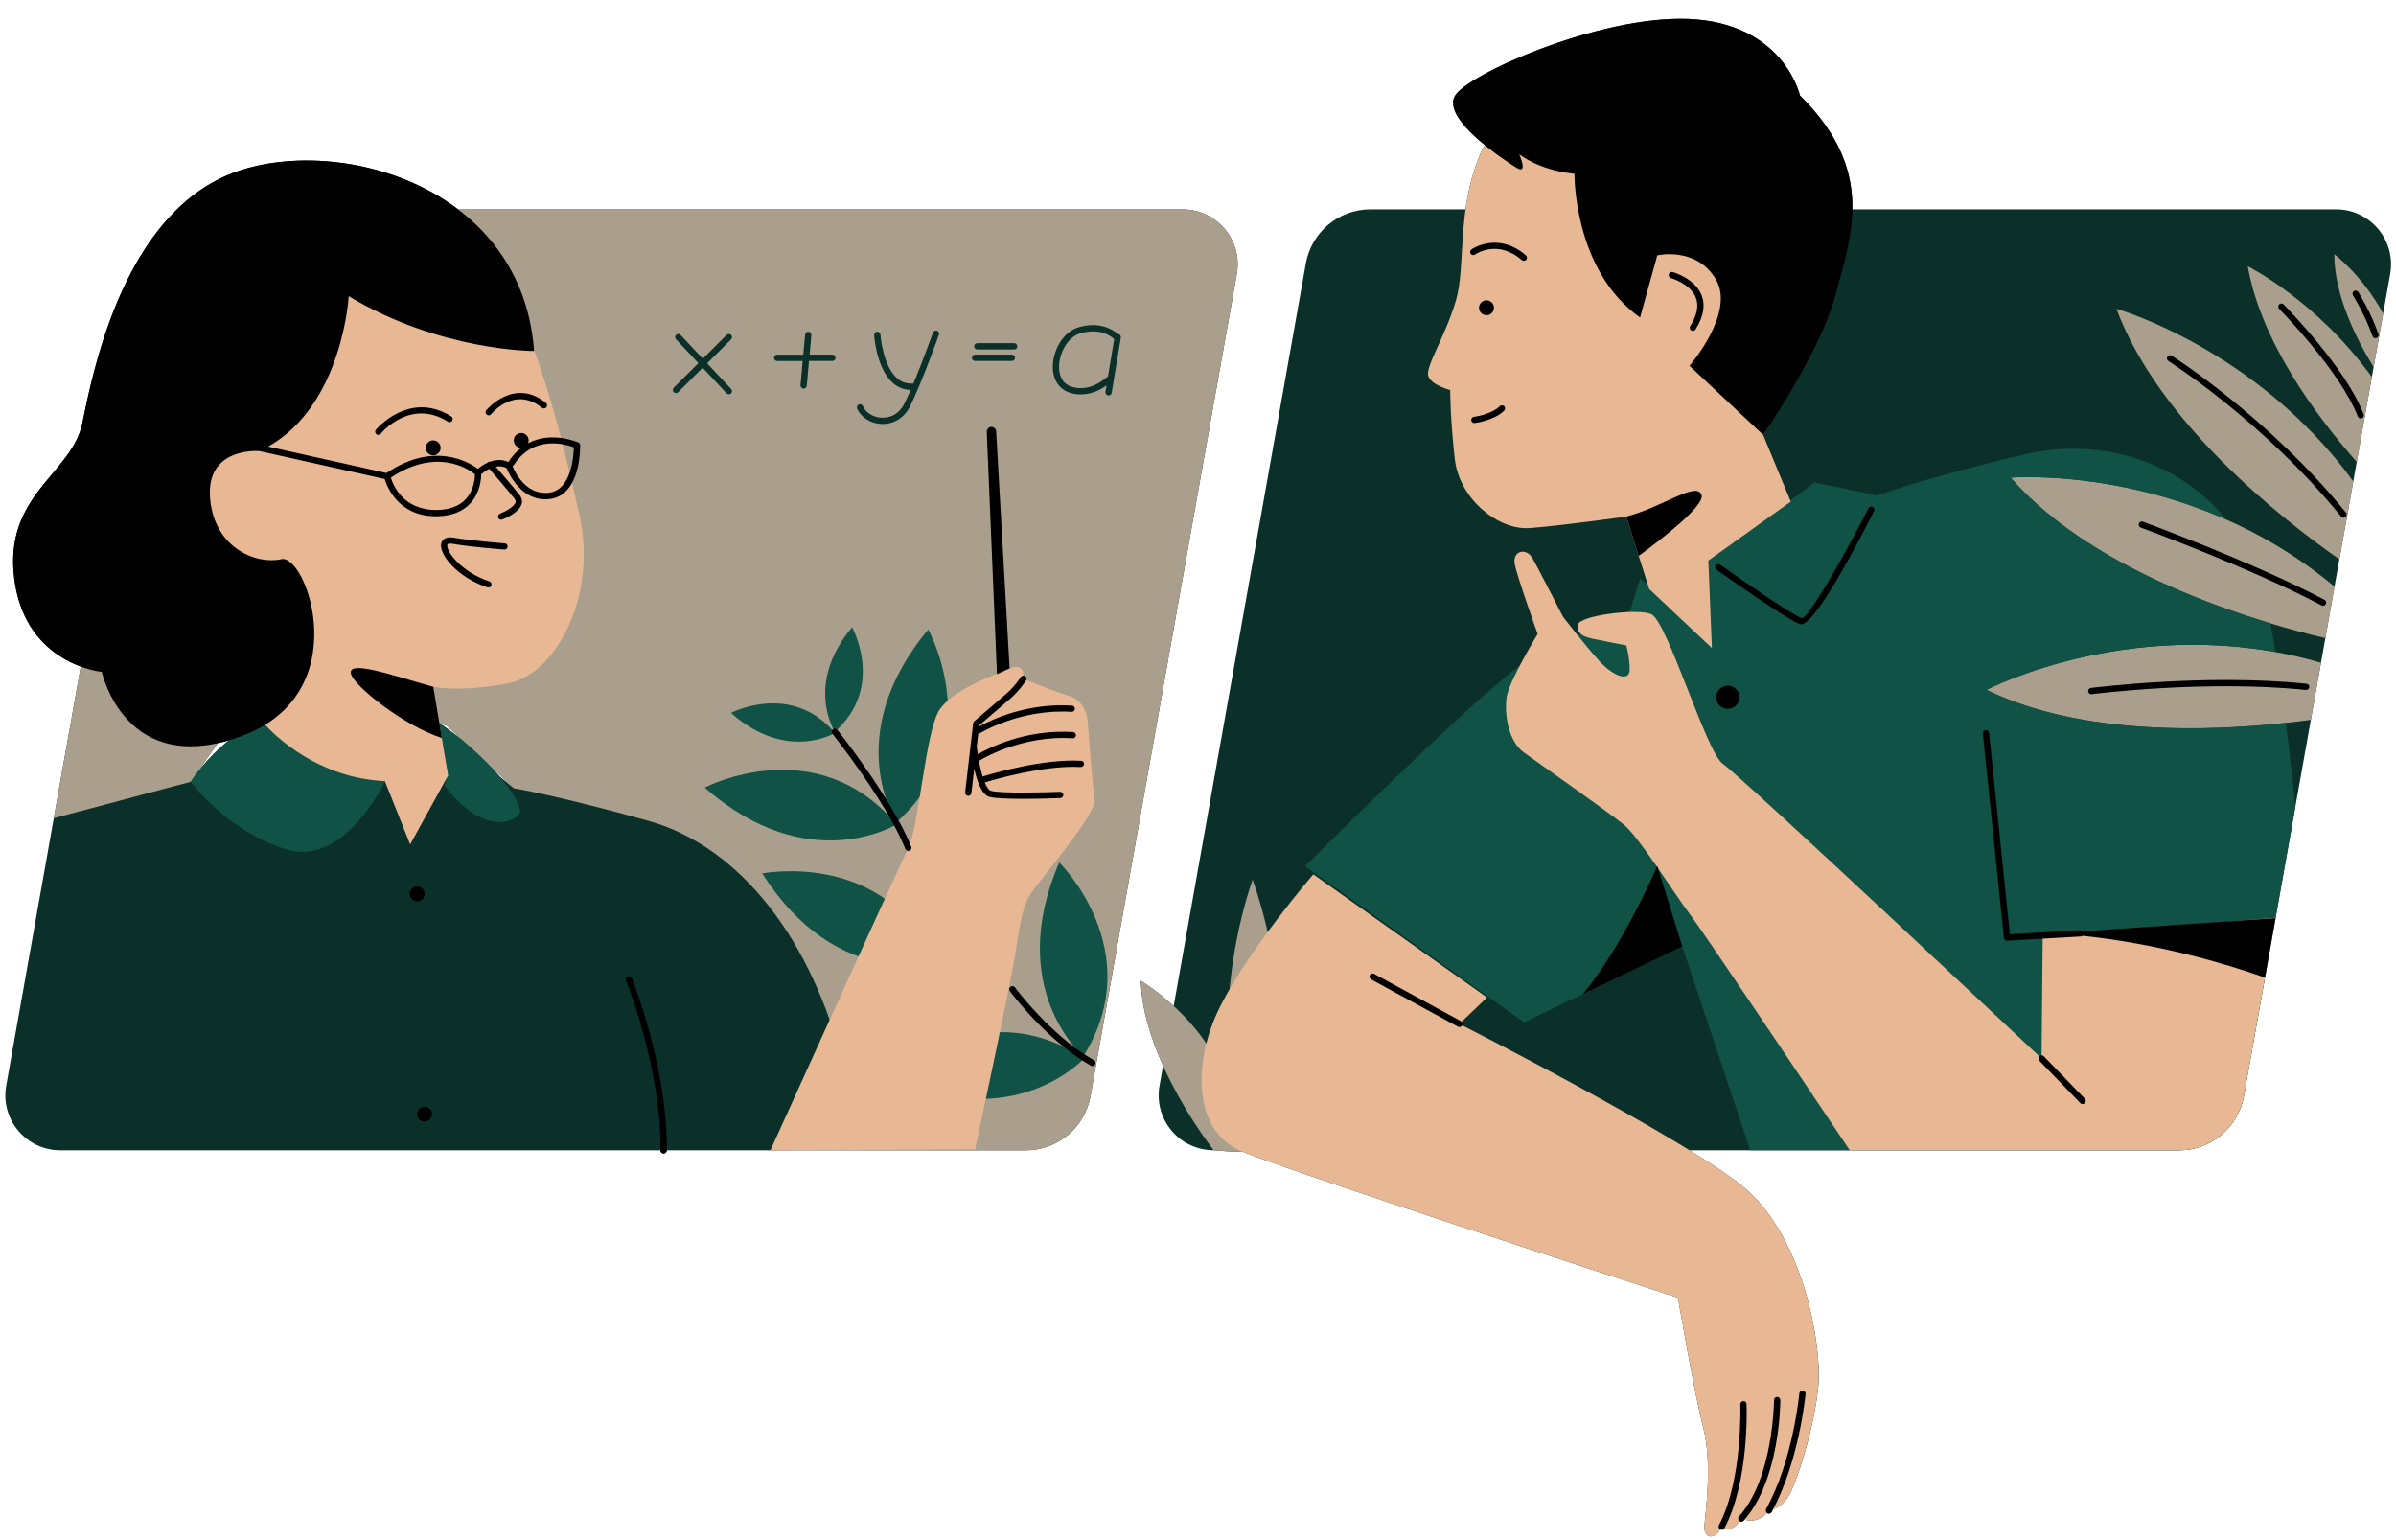
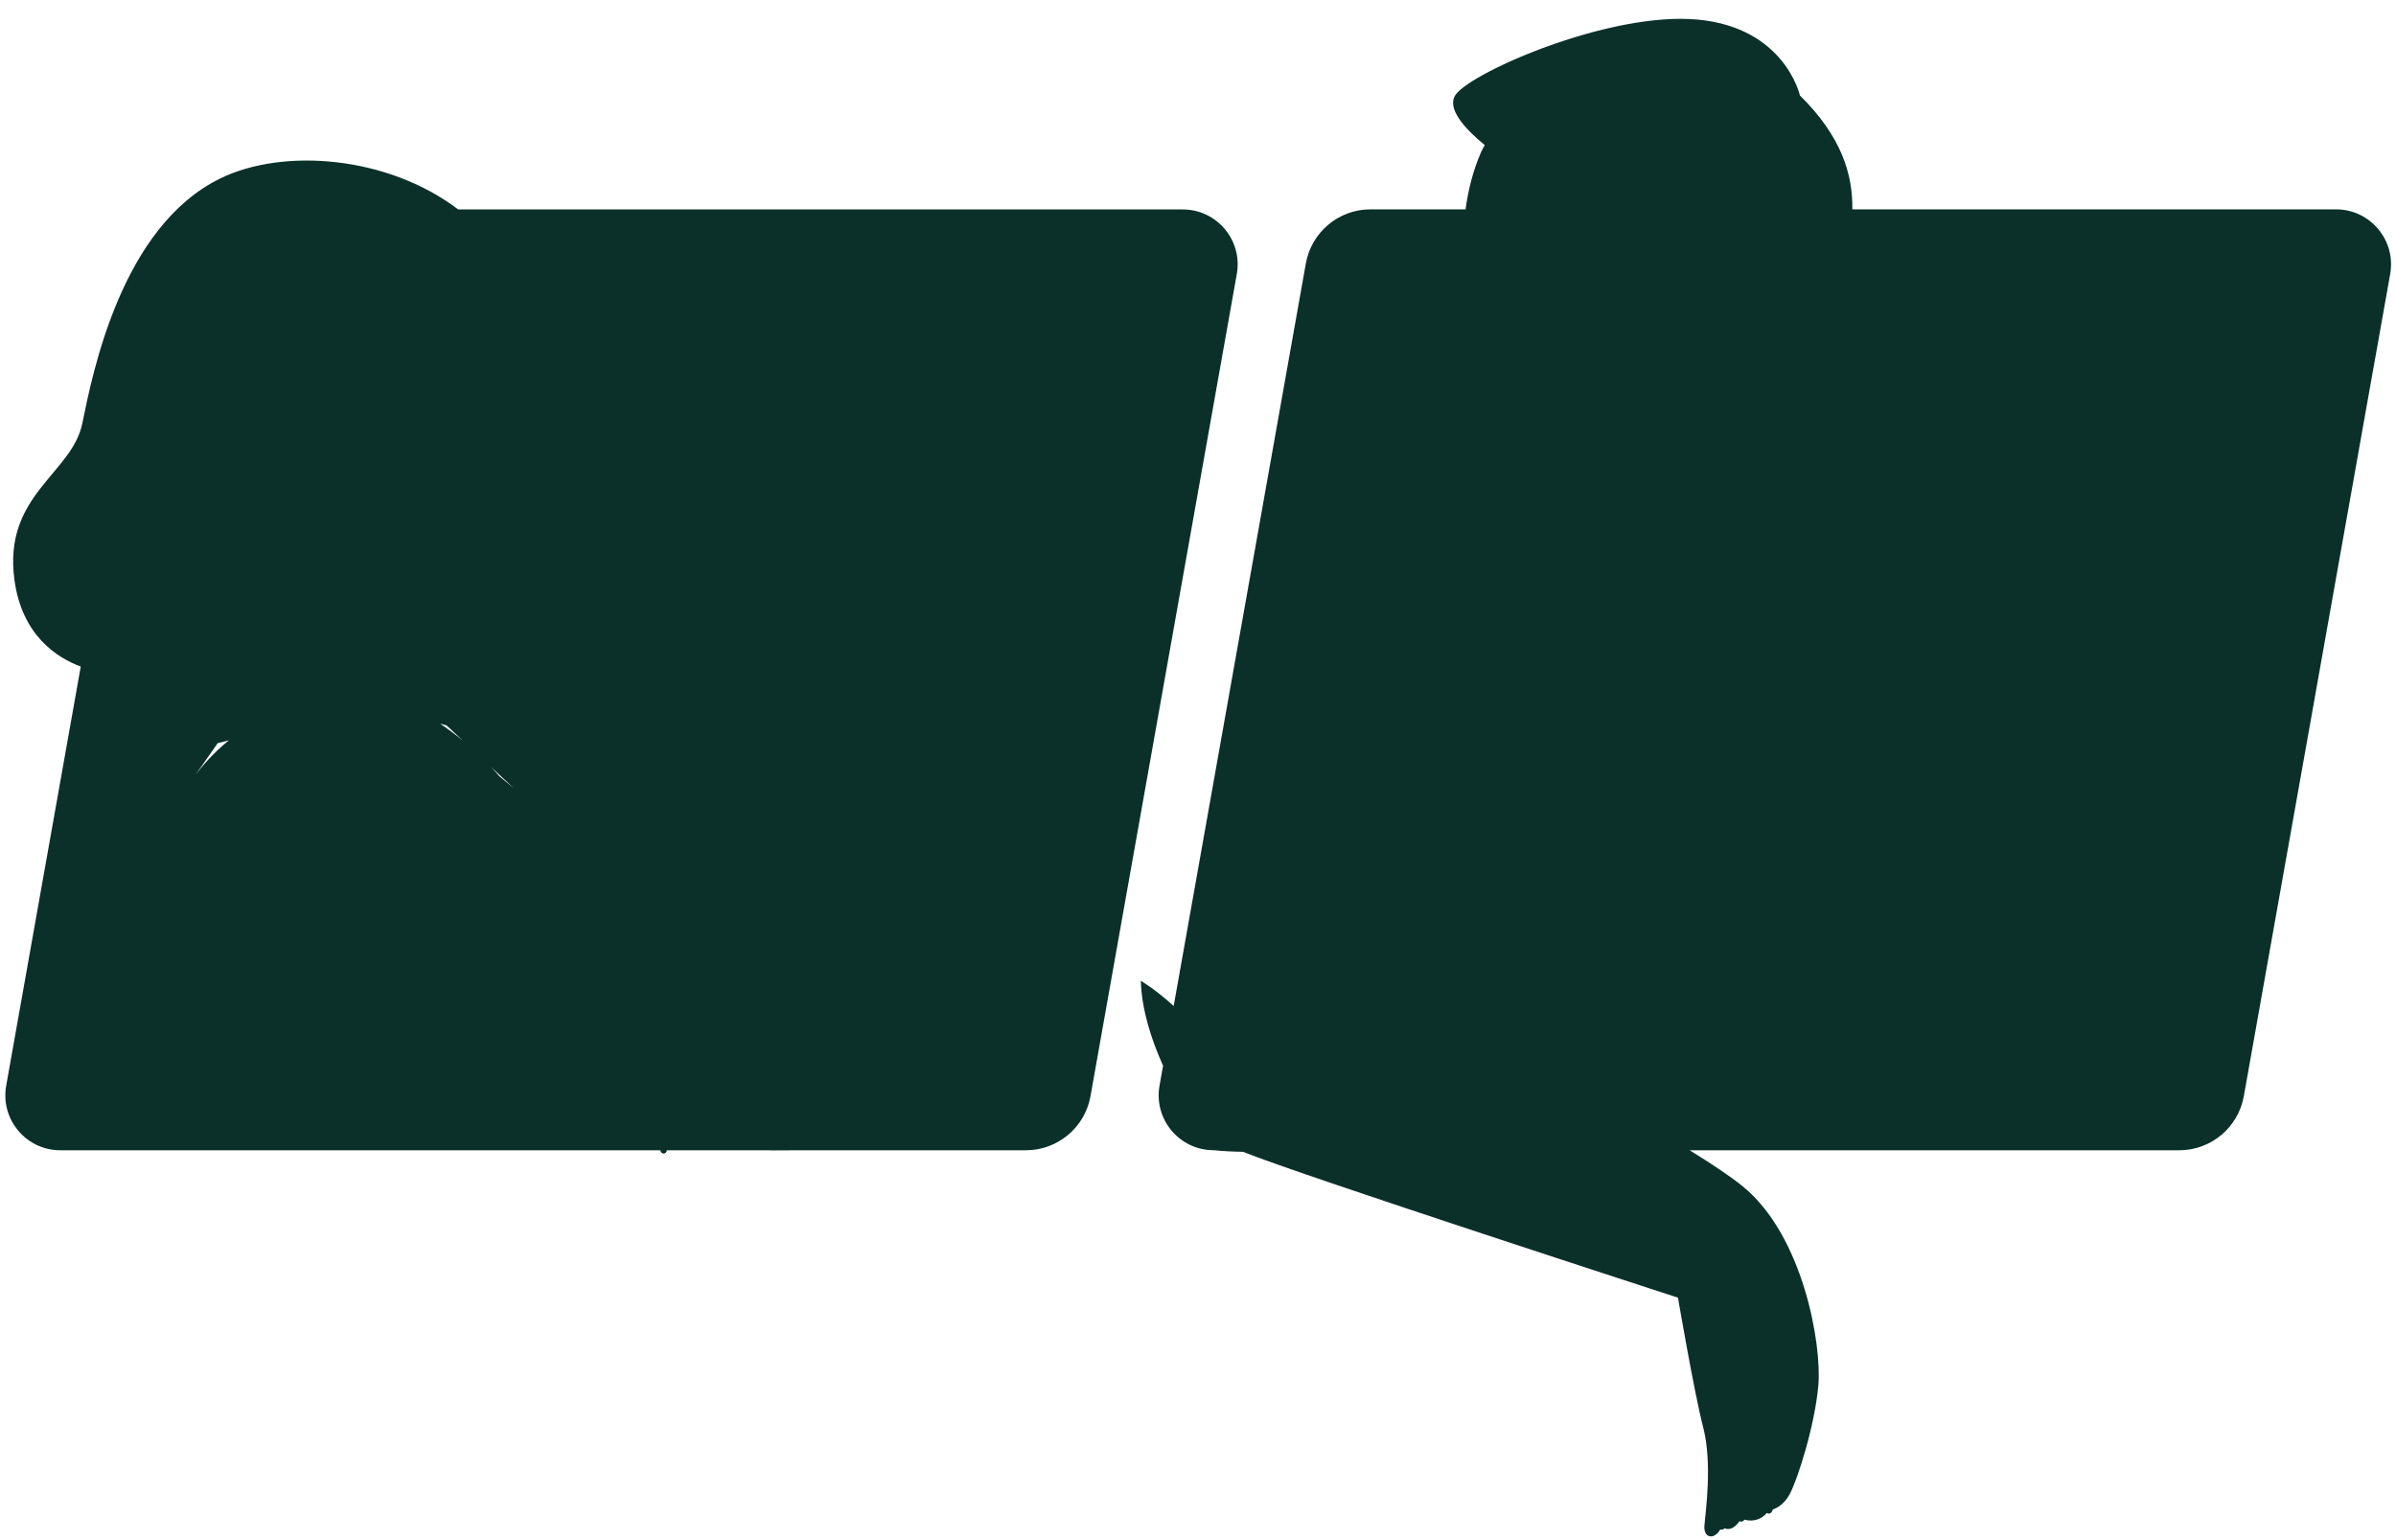
<svg xmlns="http://www.w3.org/2000/svg" fill="#000000" height="318" preserveAspectRatio="xMidYMid meet" version="1" viewBox="-1.1 -3.9 494.6 318.0" width="494.6" zoomAndPan="magnify">
  <g id="change1_1">
    <path d="M492.3,52.67l-3.05,17.16l-0.37,2.06l0,0l-0.37,2.05l0,0l-2.02,11.36l-1.81,10.19v0l-2.87,16.1l0,0 l-3.8,21.37l-2.09,11.76l0,0l-3.21,18.01c0,0,0,0,0,0l-10.62,59.66c-1.15,6.47-6.77,11.18-13.34,11.18h-68.02H360.2h-12.51 c4.54,2.79,8.38,5.36,10.9,7.4c12.59,10.21,16.39,32.77,15.67,41.08c-0.71,8.31-4.27,19.47-5.94,22.56 c-1.07,1.98-2.52,2.78-3.43,3.11c-0.09,0.18-0.19,0.35-0.28,0.53c-0.12,0.21-0.34,0.33-0.57,0.33c-0.11,0-0.21-0.03-0.31-0.08 c-0.03-0.02-0.06-0.05-0.08-0.07c-1.66,1.89-3.65,1.68-4.65,1.4c-0.06,0.07-0.11,0.14-0.17,0.2c-0.13,0.14-0.3,0.21-0.48,0.21 c-0.12,0-0.24-0.04-0.35-0.11c-1.31,1.86-2.5,1.76-3.15,1.47c-0.12,0.19-0.32,0.31-0.54,0.31c-0.1,0-0.19-0.03-0.29-0.07 c-1.27,2.22-3.5,1.83-3.28-0.81c0.24-2.85,1.66-12.82-0.24-20.19c-1.9-7.36-5.22-26.84-5.22-26.84s-77.77-25.24-89.78-30.11 c-2.02-0.03-4.05-0.13-6.07-0.33c-7.06,0-12.41-6.38-11.17-13.34l0.73-4.11c-2.46-5.47-4.43-11.62-4.59-17.53 c0,0,3.1,1.83,6.78,5.21l27.28-153.29c1.15-6.47,6.77-11.18,13.34-11.18h19.63c0.53-3.81,1.45-7.81,3.23-11.87 c0.2-0.45,0.45-0.92,0.74-1.39c-4.09-3.35-8.07-7.67-5.96-10.48c3.56-4.75,31.82-17.1,49.87-15.44 c18.05,1.66,21.14,15.67,21.14,15.67c8.56,8.43,10.93,16.24,10.82,23.51h99.86C488.19,39.33,493.54,45.71,492.3,52.67z M254.21,52.67l-30.2,169.72c-1.15,6.47-6.77,11.18-13.34,11.18h-33.86h-12.88l-6.02,0.03c0,0,0.01-0.02,0.02-0.03h-21.39 c0,0.01,0,0.03,0,0.04c0,0.35-0.29,0.64-0.65,0.64c0,0,0,0-0.01,0c-0.36,0-0.64-0.3-0.64-0.65c0-0.01,0-0.02,0-0.03H11.35 c-7.06,0-12.41-6.38-11.17-13.34L10,165.02l5.57-31.31c-4.82-1.78-12.13-6.35-13.69-17.9c-2.37-17.57,11.87-21.85,14.01-32.3 c2.14-10.45,8.07-40.61,28.5-50.58c12.94-6.32,34.42-4.72,49.1,6.41h149.55C250.1,39.33,255.45,45.71,254.21,52.67z M104.95,158.82 l-4.71-4.4c0.63,0.67,1.22,1.32,1.77,1.96L104.95,158.82z M53.66,145.71l0-0.02c-0.01,0-0.01,0.01-0.02,0.01 C53.65,145.7,53.65,145.7,53.66,145.71z M89.75,145.5c1.64,1.11,3.23,2.29,4.72,3.53l-3.4-3.18 C90.63,145.72,90.19,145.62,89.75,145.5z M39.25,156.08c1.21-1.62,3.54-4.42,6.9-7.15c-0.79,0.23-1.56,0.42-2.31,0.59L39.25,156.08 z" fill="#0a3029" />
  </g>
  <g id="change2_1">
-     <path d="M488.52,73.94l-3.12,17.53c-8.47-9.6-19.75-24.84-22.5-40.39C462.9,51.07,477.12,58.13,488.52,73.94z M435.78,59.85c8.8,23.48,33.99,43.29,46.04,51.73l2.87-16.1C464.69,68.06,435.78,59.85,435.78,59.85z M413.94,94.71 c18.12,20.73,53.15,30.37,64.98,33.13l1.89-10.63C450.29,91.7,413.94,94.71,413.94,94.71z M408.96,138.53 c21.54,10.5,51.63,8.28,66.96,6.18l2.1-11.79C440.55,122.04,408.96,138.53,408.96,138.53z M480.77,48.59 c-0.03,8.48,4.61,17.62,8.11,23.3l1.97-11.05C486.52,52.86,480.77,48.59,480.77,48.59z M266.43,228.69 c13.73-7.86,14.95-41.41,14.95-41.41c-9.38,4.17-15.16,13.73-18.64,22.56c0.77-16.22-5.28-32.13-5.28-32.13 c-6.95,20.49-5.28,40.05-4.58,45.75c-2.64-15.53-18.47-24.87-18.47-24.87c0.43,16.53,15.03,34.98,15.03,34.98 c28.51,2.79,58.91-12.36,58.91-12.36C290.41,218.27,271.85,226.13,266.43,228.69z M221.97,64.9c-2.76,0.79-4.46,4.23-4.45,6.97 c0,1.26,0.37,3.47,2.78,4.14c3.84,1.07,6.94-1.94,6.97-1.97c0.1-0.09,0.22-0.14,0.34-0.16l1.29-7.74 C228.72,65.93,226.39,63.63,221.97,64.9z M254.21,52.67l-30.2,169.72c-1.15,6.47-6.77,11.18-13.34,11.18h-33.86 c-0.9-4.77-2.14-10.55-3.83-17.45c-6.27-25.51-21.03-45.2-40.28-50.57c-19.24-5.37-27.75-6.71-27.75-6.71l-13.87-12.98 c-27.3-7.61-46.54,2.69-46.54,2.69l-6.27,8.95L10,165.02L30.38,50.51c1.15-6.47,6.77-11.18,13.34-11.18h199.32 C250.1,39.33,255.45,45.71,254.21,52.67z M144.87,71.11l4.95-4.95c0.25-0.25,0.25-0.66,0-0.92c-0.25-0.25-0.66-0.25-0.92,0 l-4.92,4.92l-4.6-4.91c-0.24-0.26-0.65-0.27-0.91-0.03c-0.26,0.24-0.27,0.65-0.03,0.91l4.62,4.94l-5.08,5.08 c-0.25,0.25-0.25,0.66,0,0.92c0.13,0.13,0.29,0.19,0.46,0.19c0.17,0,0.33-0.06,0.46-0.19l5.05-5.05l4.94,5.28 c0.13,0.14,0.3,0.2,0.47,0.2c0.16,0,0.32-0.06,0.44-0.17c0.26-0.24,0.27-0.65,0.03-0.91L144.87,71.11z M171.38,69.97 c0-0.36-0.29-0.65-0.65-0.65h-4.71l0.37-4.04c0.03-0.36-0.23-0.67-0.59-0.7c-0.36-0.03-0.67,0.23-0.7,0.59l-0.38,4.16h-5.39 c-0.36,0-0.65,0.29-0.65,0.65s0.29,0.65,0.65,0.65h5.27l-0.45,4.99c-0.03,0.36,0.23,0.67,0.59,0.7c0.02,0,0.04,0,0.06,0 c0.33,0,0.61-0.25,0.64-0.59l0.46-5.11h4.83C171.09,70.62,171.38,70.33,171.38,69.97z M192.33,64.38 c-0.33-0.12-0.71,0.05-0.83,0.39c-0.03,0.07-2.05,5.73-4.04,10.5c-1.27,0.11-2.36-0.22-3.31-1.02c-3.06-2.59-3.5-9-3.5-9.06 c-0.02-0.36-0.34-0.63-0.69-0.61c-0.36,0.02-0.63,0.33-0.61,0.69c0.02,0.28,0.48,7.02,3.95,9.97c1.04,0.88,2.25,1.33,3.59,1.35 c-0.45,1.05-0.9,2.03-1.3,2.84c-0.95,1.91-2.64,2.97-4.62,2.91c-1.77-0.05-3.35-1.02-3.94-2.4c-0.14-0.33-0.52-0.48-0.85-0.34 c-0.33,0.14-0.48,0.52-0.34,0.85c0.79,1.84,2.83,3.12,5.09,3.18c0.06,0,0.13,0,0.19,0c2.39,0,4.49-1.34,5.63-3.63 c2.37-4.73,5.82-14.39,5.97-14.8C192.84,64.87,192.66,64.5,192.33,64.38z M208.43,69.97c0-0.36-0.29-0.65-0.65-0.65h-7.6 c-0.36,0-0.65,0.29-0.65,0.65s0.29,0.65,0.65,0.65h7.6C208.14,70.62,208.43,70.33,208.43,69.97z M208.9,67.6 c0-0.36-0.29-0.65-0.65-0.65h-7.6c-0.36,0-0.65,0.29-0.65,0.65s0.29,0.65,0.65,0.65h7.6C208.62,68.24,208.9,67.96,208.9,67.6z M230.27,65.8c0.06-0.35-0.18-0.69-0.53-0.74c-0.02,0-0.05,0-0.07,0c-0.74-0.67-3.47-2.72-8.05-1.41c-3.39,0.97-5.4,4.94-5.39,8.22 c0.01,2.72,1.41,4.73,3.73,5.38c0.72,0.2,1.41,0.28,2.06,0.28c2.37,0,4.26-1.1,5.3-1.86l-0.22,1.32c-0.06,0.35,0.18,0.69,0.53,0.74 c0.04,0.01,0.07,0.01,0.11,0.01c0.31,0,0.59-0.22,0.64-0.54L230.27,65.8z" fill="#aa9e8d" />
-   </g>
+     </g>
  <g id="change3_1">
-     <path d="M472.72,162.72l-10.62,59.66c-1.15,6.47-6.77,11.18-13.34,11.18H360.2l-14.02-42.07l-32.67,15.66 l-45.2-32.22c0,0,38.49-38.49,46.1-42.52s21.03-10.29,21.03-10.29l2.02-6.56l13.52,11.69l0.57-15.43l21.93-16.11l12.98,2.69 c0,0,9.4-3.58,30.43-8.5c14.78-3.46,31.32,0.83,41.57,13.46c-23.49-10.38-44.51-8.66-44.51-8.66 c13.96,15.98,37.97,25.36,53.66,30.09c0.35,2.03,0.68,4,0.99,5.91c-33.19-5.98-59.64,7.81-59.64,7.81 c19.33,9.42,45.53,8.6,61.79,6.82C471.72,152.64,472.34,158.53,472.72,162.72z M174.79,125.6c-9.89,11.86-3.55,21.56-3.55,21.56 C181.65,137.89,174.79,125.6,174.79,125.6z M52.47,144.78c-9.26,4.75-14.2,12.7-14.2,12.7s7.08,9.86,19.43,13.89 c12.35,4.04,20.66-14.01,20.66-14.01S69.81,158.55,52.47,144.78z M192.22,194.42c23.24-11.02,17.48-36.33,17.48-36.33 C186.03,173.95,192.22,194.42,192.22,194.42z M190.51,126.07c-18.25,21.88-6.56,39.78-6.56,39.78 C203.15,148.74,190.51,126.07,190.51,126.07z M171.25,147.41c-9-10.65-21.46-4.12-21.46-4.12 C161.38,153.49,171.25,147.41,171.25,147.41z M217.56,174.16c-11.31,26.15,4.98,40.01,4.98,40.01 C236.11,192.32,217.56,174.16,217.56,174.16z M182.57,218.51c25.85,11.99,40.12-3.93,40.12-3.93 C201.21,200.45,182.57,218.51,182.57,218.51z M192.12,194.85c-10.4-23.52-35.86-18.43-35.86-18.43 C171.49,200.49,192.12,194.85,192.12,194.85z M89.04,145.02c0,0,3.09,9.26,1.66,13.3c7.6,9.97,14.25,7.84,15.44,5.7 C107.33,161.88,99.25,151.67,89.04,145.02z M183.97,166.29c-16.6-19.65-39.59-7.6-39.59-7.6 C165.77,177.51,183.97,166.29,183.97,166.29z" fill="#105246" />
-   </g>
+     </g>
  <g id="change4_1">
-     <path d="M224.88,161.17c0.47,2.85-11.16,16.39-13.06,19.24c-1.9,2.85-2.37,6.41-3.32,12.59 c-0.95,6.17-8.31,40.37-8.31,40.37l-42.27,0.24c0,0,26.36-58.18,28.5-62.46c2.14-4.27,3.56-24.22,6.41-28.5 c2.85-4.27,11.16-7.12,14.49-8.55c3.32-1.42,2.85,2.14,2.85,2.14s5.7,2.37,9.5,3.56c3.8,1.19,3.8,5.7,3.8,5.7 S224.41,158.32,224.88,161.17z M105.67,60.24c-5.22-10.69-24.46-25.41-48.92-15.67S22.07,79.95,30.62,95.62 s25.17,32.06,25.17,32.06l-2.14,18.05c0,0,9.26,10.92,24.7,11.64l5.22,13.06l7.84-14.25l-3.09-18.29c0,0,5.46,1.19,15.44-0.71 c9.97-1.9,18.52-18.05,14.72-34.91C114.69,85.41,110.89,70.92,105.67,60.24z M358.58,240.96c-12.59-10.21-58.42-33.48-58.42-33.48 l5.7-5.46L270,176.6c0,0-13.3,15.44-19.24,27.31c-5.94,11.87-5.22,25.65,4.04,29.69c9.26,4.04,90.48,30.4,90.48,30.4 s3.32,19.47,5.22,26.84c1.9,7.36,0.47,17.34,0.24,20.19c-0.24,2.85,2.37,3.09,3.56,0.24c0,0,1.9,1.9,4.04-1.66 c0,0,3.32,1.66,5.7-1.66c0,0,2.61-0.24,4.27-3.32c1.66-3.09,5.22-14.25,5.94-22.56C374.97,273.73,371.17,251.17,358.58,240.96z M420.57,189.43l-0.24,25.17c0,0-62.46-58.66-65.78-60.8c-3.32-2.14-11.4-29.21-14.72-30.87c-2.66-1.33-14.96,0.24-15.2,2.14 c-0.21,1.65,0.71,2.37,2.85,2.85c2.14,0.47,7.12,1.42,7.12,1.42s0.71,2.37,0.71,4.99c0,2.61-3.32,1.42-6.17-1.66 c-2.85-3.09-7.6-9.26-7.6-9.26s-4.75-9.26-6.17-11.87c-1.42-2.61-4.27-1.66-3.8,0.95s4.75,14.49,4.75,14.49s-5.94,9.74-6.41,13.06 c-0.47,3.32,0.24,9.02,3.56,11.4c3.32,2.37,17.1,12.11,20.42,14.72c3.32,2.61,9.97,13.54,14.25,19.24 c2.46,3.28,19,27.88,32.6,48.18h68.02c6.57,0,12.19-4.71,13.34-11.18l6.55-36.82L420.57,189.43z M298.26,76.62 c0,0,0,5.94,0.95,14.25c0.95,8.31,9.02,14.72,15.44,14.25c6.41-0.47,19.95-2.37,19.95-2.37l4.75,14.96l12.93,12.17l-0.73-18.04 l17.01-12.18l-5.7-13.77c0,0,25.65-39.9,4.51-64.83c-21.14-24.94-57.47-5.46-62.7,6.41c-5.22,11.87-3.09,23.27-5.22,30.64 c-2.14,7.36-6.41,13.77-5.7,15.67C294.46,75.67,298.26,76.62,298.26,76.62z" fill="#e8b895" />
-   </g>
+     </g>
  <g id="change5_1">
-     <path d="M323.91,31.98c-7.36-0.71-11.4-4.04-11.4-4.04s1.9,4.27-0.47,2.85c-2.37-1.42-16.15-10.45-12.59-15.2 c3.56-4.75,31.82-17.1,49.87-15.44c18.05,1.66,21.14,15.67,21.14,15.67c15.91,15.67,10.45,29.21,7.36,41.08 c-3.09,11.87-14.96,28.97-14.96,28.97l-15.2-14.25c0,0,9.5-10.92,5.46-17.81c-4.04-6.89-12.11-4.99-12.11-4.99l-3.56,12.82 C323.67,51.92,323.91,31.98,323.91,31.98z M307.29,59.64c0-0.85-0.69-1.54-1.54-1.54c-0.85,0-1.54,0.69-1.54,1.54 c0,0.85,0.69,1.54,1.54,1.54C306.6,61.19,307.29,60.49,307.29,59.64z M302.64,47.6c-0.29,0.21-0.36,0.61-0.15,0.9 c0.21,0.29,0.61,0.36,0.9,0.15c0.19-0.13,4.66-3.19,9.65,1.15c0.12,0.11,0.27,0.16,0.42,0.16c0.18,0,0.36-0.08,0.49-0.22 c0.23-0.27,0.21-0.68-0.06-0.91C308.11,43.8,302.69,47.56,302.64,47.6z M308.49,79.96c-1.72,1.72-5.29,2.19-5.32,2.19 c-0.35,0.04-0.61,0.37-0.56,0.72c0.04,0.33,0.32,0.57,0.64,0.57c0.03,0,0.05,0,0.08-0.01c0.16-0.02,4.04-0.53,6.08-2.56 c0.25-0.25,0.25-0.66,0-0.92C309.15,79.71,308.75,79.71,308.49,79.96z M385.48,100.74c-0.32-0.16-0.71-0.04-0.87,0.28 c-5.55,10.88-12.24,22.35-13.72,22.71c-1.87-0.56-12.84-8.18-16.91-11.07c-0.29-0.21-0.7-0.14-0.9,0.15 c-0.21,0.29-0.14,0.7,0.15,0.9c1.52,1.08,14.88,10.53,17.29,11.25c0.06,0.02,0.12,0.03,0.19,0.03c1.47,0,5.3-4.26,15.05-23.39 C385.92,101.3,385.79,100.91,385.48,100.74z M86.78,88.56c0,0.85,0.69,1.54,1.54,1.54c0.85,0,1.54-0.69,1.54-1.54 c0-0.85-0.69-1.54-1.54-1.54C87.47,87.01,86.78,87.7,86.78,88.56z M86.55,224.57c-0.85,0-1.54,0.69-1.54,1.54 c0,0.85,0.69,1.54,1.54,1.54c0.85,0,1.54-0.69,1.54-1.54C88.09,225.26,87.4,224.57,86.55,224.57z M86.55,180.64 c0-0.85-0.69-1.54-1.54-1.54c-0.85,0-1.54,0.69-1.54,1.54c0,0.85,0.69,1.54,1.54,1.54C85.86,182.18,86.55,181.49,86.55,180.64z M103.1,108.27c-0.06,0-6.43-0.48-10.63-1.18c-1.95-0.32-2.39,0.82-2.48,1.17c-0.55,2.2,3.21,7,9.53,9.1 c0.07,0.02,0.14,0.03,0.2,0.03c0.27,0,0.52-0.17,0.61-0.44c0.11-0.34-0.07-0.71-0.41-0.82c-5.87-1.95-8.99-6.32-8.68-7.56 c0.08-0.32,0.67-0.27,1.01-0.21c4.25,0.71,10.68,1.19,10.75,1.19c0.36,0.04,0.67-0.24,0.69-0.6 C103.73,108.61,103.46,108.3,103.1,108.27z M118.66,88.01c0.01,0.42,0.18,10.33-6.27,11.11c-5.72,0.69-8.4-5.11-8.91-6.37 c-0.75-0.4-1.52-0.44-2.24-0.3c1.23,1.41,3.7,4.28,4.94,5.87c0.44,0.56,0.58,1.2,0.4,1.83c-0.51,1.83-3.65,3.08-4.01,3.21 c-0.08,0.03-0.15,0.04-0.23,0.04c-0.26,0-0.51-0.16-0.6-0.42c-0.13-0.33,0.04-0.71,0.37-0.84c1.11-0.42,2.97-1.44,3.22-2.35 c0.04-0.16,0.06-0.37-0.18-0.68c-1.34-1.72-4.22-5.04-5.24-6.22c-0.77,0.38-1.38,0.86-1.67,1.11c-0.01,0.95-0.21,3.8-2.23,6 c-1.56,1.7-3.82,2.6-6.72,2.68c-0.14,0-0.27,0.01-0.4,0.01c-7.7,0-10.08-6.05-10.58-7.7l-25.88-5.77 c-0.67-0.05-10.86-0.6-10.18,9.5c0.71,10.45,9.5,14.01,14.72,12.82c5.22-1.19,15.67,27.79-8.31,36.57 c-23.99,8.79-28.74-13.3-28.74-13.3s-15.67-1.42-18.05-19c-2.37-17.57,11.87-21.85,14.01-32.3c2.14-10.45,8.07-40.61,28.5-50.58 c20.42-9.97,62.15-0.23,64.77,35.63c0,0-19.27,0.09-38.27-11.31c0,0-1.23,22.4-16.63,31.05l24.44,5.45 c9.78-6.61,17.02-2.23,18.86-0.87c0.42-0.35,1.12-0.86,1.98-1.25c0.02-0.02,0.03-0.05,0.06-0.07c0.14-0.12,0.32-0.17,0.5-0.15 c1.12-0.4,2.44-0.54,3.77,0.09c0.02-0.05,0.04-0.1,0.07-0.14c0.77-1.18,1.63-2.09,2.53-2.79c-0.84-0.02-1.51-0.7-1.51-1.54 c0-0.85,0.69-1.54,1.54-1.54c0.85,0,1.54,0.69,1.54,1.54c0,0.21-0.04,0.4-0.12,0.58c4.87-2.6,10.29-0.2,10.36-0.16 C118.51,87.54,118.66,87.76,118.66,88.01z M96.95,94.02c-1.24-1.01-7.85-5.65-17.37,0.69c0.47,1.56,2.6,6.85,9.69,6.67 c2.53-0.07,4.48-0.83,5.79-2.25C96.75,97.29,96.93,94.82,96.95,94.02z M117.36,88.45c-1.67-0.64-8.25-2.63-12.35,3.6 c-0.08,0.12-0.19,0.21-0.32,0.25c0.46,1.15,2.71,6.08,7.54,5.52C116.86,97.27,117.32,90.25,117.36,88.45z M92.26,82.96 c0.19-0.3,0.1-0.7-0.2-0.89c-8.7-5.46-15.5,2.67-15.57,2.75c-0.23,0.28-0.19,0.68,0.09,0.91c0.12,0.1,0.27,0.15,0.41,0.15 c0.19,0,0.37-0.08,0.5-0.24c0.25-0.3,6.16-7.33,13.88-2.48C91.67,83.36,92.07,83.27,92.26,82.96z M99.28,80.79 c-0.23,0.28-0.18,0.68,0.09,0.91c0.12,0.1,0.26,0.15,0.41,0.15c0.19,0,0.37-0.08,0.5-0.24c0.2-0.24,4.9-5.85,10.49-1.33 c0.28,0.23,0.69,0.18,0.91-0.1c0.22-0.28,0.18-0.69-0.1-0.91C104.99,73.94,99.34,80.72,99.28,80.79z M207.31,134.09l-2.78-48.94 c-0.03-0.61-0.61-1.03-1.2-0.88c-0.45,0.11-0.75,0.52-0.73,0.98l2.1,50.03L207.31,134.09z M217.78,160.86 c0.36-0.01,0.64-0.31,0.62-0.67c-0.01-0.36-0.3-0.6-0.67-0.62c-3.34,0.13-12.41,0.35-14.28-0.21c-0.45-0.13-0.88-0.8-1.26-1.73 c2.09-0.63,12.32-3.6,19.8-3.18c0.34,0,0.66-0.25,0.68-0.61c0.02-0.36-0.25-0.66-0.61-0.68c-7.86-0.44-18.27,2.62-20.31,3.25 c-0.31-0.99-0.58-2.12-0.78-3.23c0.01-0.01,0.02,0,0.03-0.01c0.08-0.05,8.51-5.35,19.32-4.65c0.35,0.03,0.66-0.25,0.69-0.6 c0.02-0.36-0.25-0.66-0.6-0.69c-9.99-0.64-17.79,3.49-19.67,4.59c-0.06-0.4-0.11-0.8-0.15-1.16c-0.01-0.09-0.04-0.18-0.09-0.26 l0.32-2.72c0.52-0.32,8.76-5.29,19.27-4.62c0.35,0.03,0.66-0.25,0.69-0.6c0.02-0.36-0.25-0.66-0.6-0.69 c-9.26-0.59-16.65,2.92-19.17,4.31l0.03-0.25c0.91-0.78,4.79-4.08,6.46-5.54c1.95-1.71,3.16-3.63,3.21-3.71 c0.19-0.3,0.1-0.7-0.21-0.89c-0.3-0.19-0.7-0.1-0.89,0.2c-0.01,0.02-1.16,1.84-2.96,3.42c-1.9,1.66-6.64,5.69-6.64,5.69 c-0.12,0.11-0.2,0.26-0.22,0.42l-1.66,14.25c-0.04,0.35,0.21,0.68,0.57,0.72c0.03,0,0.05,0,0.08,0c0.32,0,0.6-0.24,0.64-0.57 l0.58-4.99c0.57,2.52,1.55,5.3,3.1,5.77c1.09,0.33,4.01,0.42,6.97,0.42C213.76,161.02,217.5,160.87,217.78,160.86z M359.44,285.98 c-0.01-0.36-0.26-0.64-0.67-0.62c-0.36,0.01-0.64,0.31-0.62,0.67c0.01,0.16,0.52,15.65-4.41,24.92c-0.17,0.32-0.05,0.71,0.27,0.88 c0.1,0.05,0.2,0.08,0.3,0.08c0.23,0,0.46-0.13,0.57-0.34C359.98,301.97,359.47,286.63,359.44,285.98z M365.76,284.49L365.76,284.49 c-0.36,0-0.65,0.29-0.65,0.65c0,0.16-0.12,16.15-7.24,24.03c-0.24,0.27-0.22,0.67,0.05,0.91c0.12,0.11,0.28,0.17,0.43,0.17 c0.18,0,0.35-0.07,0.48-0.21c7.46-8.25,7.58-24.22,7.58-24.89C366.4,284.78,366.12,284.49,365.76,284.49z M371.03,283.18 c-0.35-0.03-0.67,0.23-0.7,0.59c-0.01,0.14-1.3,13.83-6.85,23.84c-0.17,0.31-0.06,0.71,0.25,0.88c0.1,0.06,0.21,0.08,0.31,0.08 c0.23,0,0.45-0.12,0.57-0.33c5.68-10.26,6.99-24.22,7.01-24.36C371.65,283.53,371.39,283.22,371.03,283.18z M300.47,206.91 l-17.91-9.76c-0.31-0.17-0.71-0.05-0.88,0.26c-0.17,0.31-0.05,0.71,0.26,0.88l17.91,9.76c0.1,0.05,0.2,0.08,0.31,0.08 c0.23,0,0.45-0.12,0.57-0.34C300.9,207.47,300.79,207.08,300.47,206.91z M447.21,69.54c-0.3-0.19-0.7-0.1-0.89,0.2 c-0.19,0.3-0.1,0.7,0.2,0.89c0.2,0.12,19.87,12.64,35.64,32.1c0.13,0.16,0.31,0.24,0.5,0.24c0.14,0,0.29-0.05,0.41-0.14 c0.28-0.22,0.32-0.63,0.09-0.91C467.26,82.3,447.41,69.67,447.21,69.54z M470.3,58.95c-0.25-0.25-0.66-0.26-0.91-0.01 c-0.25,0.25-0.26,0.66-0.01,0.92c0.13,0.13,12.6,12.84,16.24,22.22c0.1,0.26,0.34,0.41,0.6,0.41c0.08,0,0.16-0.01,0.23-0.04 c0.33-0.13,0.5-0.5,0.37-0.84C483.09,71.98,470.82,59.48,470.3,58.95z M489.87,65.07c-1.61-4.65-4.06-8.52-4.16-8.68 c-0.19-0.3-0.59-0.39-0.89-0.2c-0.3,0.19-0.39,0.59-0.2,0.89c0.02,0.04,2.47,3.91,4.03,8.41c0.09,0.27,0.34,0.44,0.61,0.44 c0.07,0,0.14-0.01,0.21-0.04C489.81,65.78,489.99,65.41,489.87,65.07z M128.49,197.68c-0.33,0.13-0.49,0.51-0.36,0.84 c0.07,0.18,7.3,18.22,7.11,35.06c0,0.36,0.28,0.65,0.64,0.65c0,0,0.01,0,0.01,0c0.35,0,0.64-0.28,0.65-0.64 c0.19-17.11-7.13-35.38-7.2-35.57C129.2,197.71,128.82,197.55,128.49,197.68z M171.74,146.76c-0.22-0.28-0.63-0.33-0.91-0.1 c-0.28,0.22-0.33,0.63-0.1,0.91c0.11,0.14,11.08,13.96,15.08,23.81c0.1,0.25,0.34,0.4,0.6,0.4c0.08,0,0.16-0.02,0.24-0.05 c0.33-0.13,0.49-0.51,0.36-0.84C182.94,160.87,171.86,146.9,171.74,146.76z M224.73,214.99c-8.91-5.09-16.25-14.95-16.33-15.05 c-0.21-0.29-0.62-0.35-0.9-0.14c-0.29,0.21-0.35,0.62-0.14,0.9c0.3,0.41,7.58,10.17,16.73,15.4c0.1,0.06,0.21,0.09,0.32,0.09 c0.22,0,0.44-0.12,0.56-0.33C225.15,215.56,225.04,215.16,224.73,214.99z M420.79,214.15c-0.25-0.26-0.66-0.26-0.92-0.02 c-0.26,0.25-0.26,0.66-0.02,0.92l8.49,8.78c0.13,0.13,0.3,0.2,0.47,0.2c0.16,0,0.32-0.06,0.45-0.18c0.26-0.25,0.26-0.66,0.02-0.92 L420.79,214.15z M348.01,64.31c0.11,0.07,0.23,0.1,0.34,0.1c0.21,0,0.43-0.11,0.55-0.3c1.64-2.6,2.07-4.96,1.27-7.02 c-1.37-3.52-5.8-4.77-5.99-4.82c-0.34-0.09-0.7,0.11-0.79,0.45c-0.09,0.34,0.11,0.7,0.45,0.8c0.04,0.01,4,1.13,5.13,4.04 c0.64,1.66,0.25,3.63-1.16,5.86C347.62,63.72,347.71,64.12,348.01,64.31z M478.74,119.93c-14.66-7.76-37.26-16.04-37.48-16.13 c-0.34-0.12-0.71,0.05-0.83,0.39c-0.12,0.34,0.05,0.71,0.39,0.83c0.23,0.08,22.74,8.34,37.32,16.06c0.1,0.05,0.2,0.08,0.3,0.08 c0.23,0,0.46-0.13,0.57-0.34C479.18,120.49,479.06,120.1,478.74,119.93z M475.03,137.26c-20.71-2.16-44.28,0.84-44.51,0.87 c-0.35,0.05-0.6,0.37-0.56,0.73c0.04,0.33,0.32,0.56,0.64,0.56c0.03,0,0.06,0,0.08-0.01c0.23-0.03,23.65-3.01,44.21-0.87 c0.35,0.03,0.67-0.22,0.71-0.58C475.64,137.61,475.38,137.29,475.03,137.26z M325.61,201.35l20.56-9.86l-5.16-16.63 C341.01,174.87,333.98,191.38,325.61,201.35z M428.39,188.14l-14.6,0.83l-4.29-41.57c-0.04-0.36-0.36-0.62-0.71-0.58 c-0.36,0.04-0.61,0.35-0.58,0.71l4.35,42.19c0.03,0.33,0.31,0.58,0.64,0.58c0.01,0,0.02,0,0.04,0l15.22-0.87 c0.13-0.01,0.25-0.06,0.35-0.14c15.56,1.64,29.21,5.66,37.65,8.62l2.18-12.27l-39.73,2.72 C428.78,188.22,428.6,188.12,428.39,188.14z M71.37,135.29c0.7,2.46,10.77,10.59,18.75,13.17l-1.78-10.57 C79.2,135.29,70.5,132.25,71.37,135.29z M334.6,102.74l2.58,8.13c4.86-3.56,13.6-10.34,12.97-12.55 C349.27,95.28,341.88,100.93,334.6,102.74z M355.57,142.44c1.33,0,2.4-1.08,2.4-2.4c0-1.33-1.08-2.4-2.4-2.4 c-1.33,0-2.4,1.08-2.4,2.4C353.16,141.36,354.24,142.44,355.57,142.44z" fill="inherit" />
-   </g>
+     </g>
</svg>